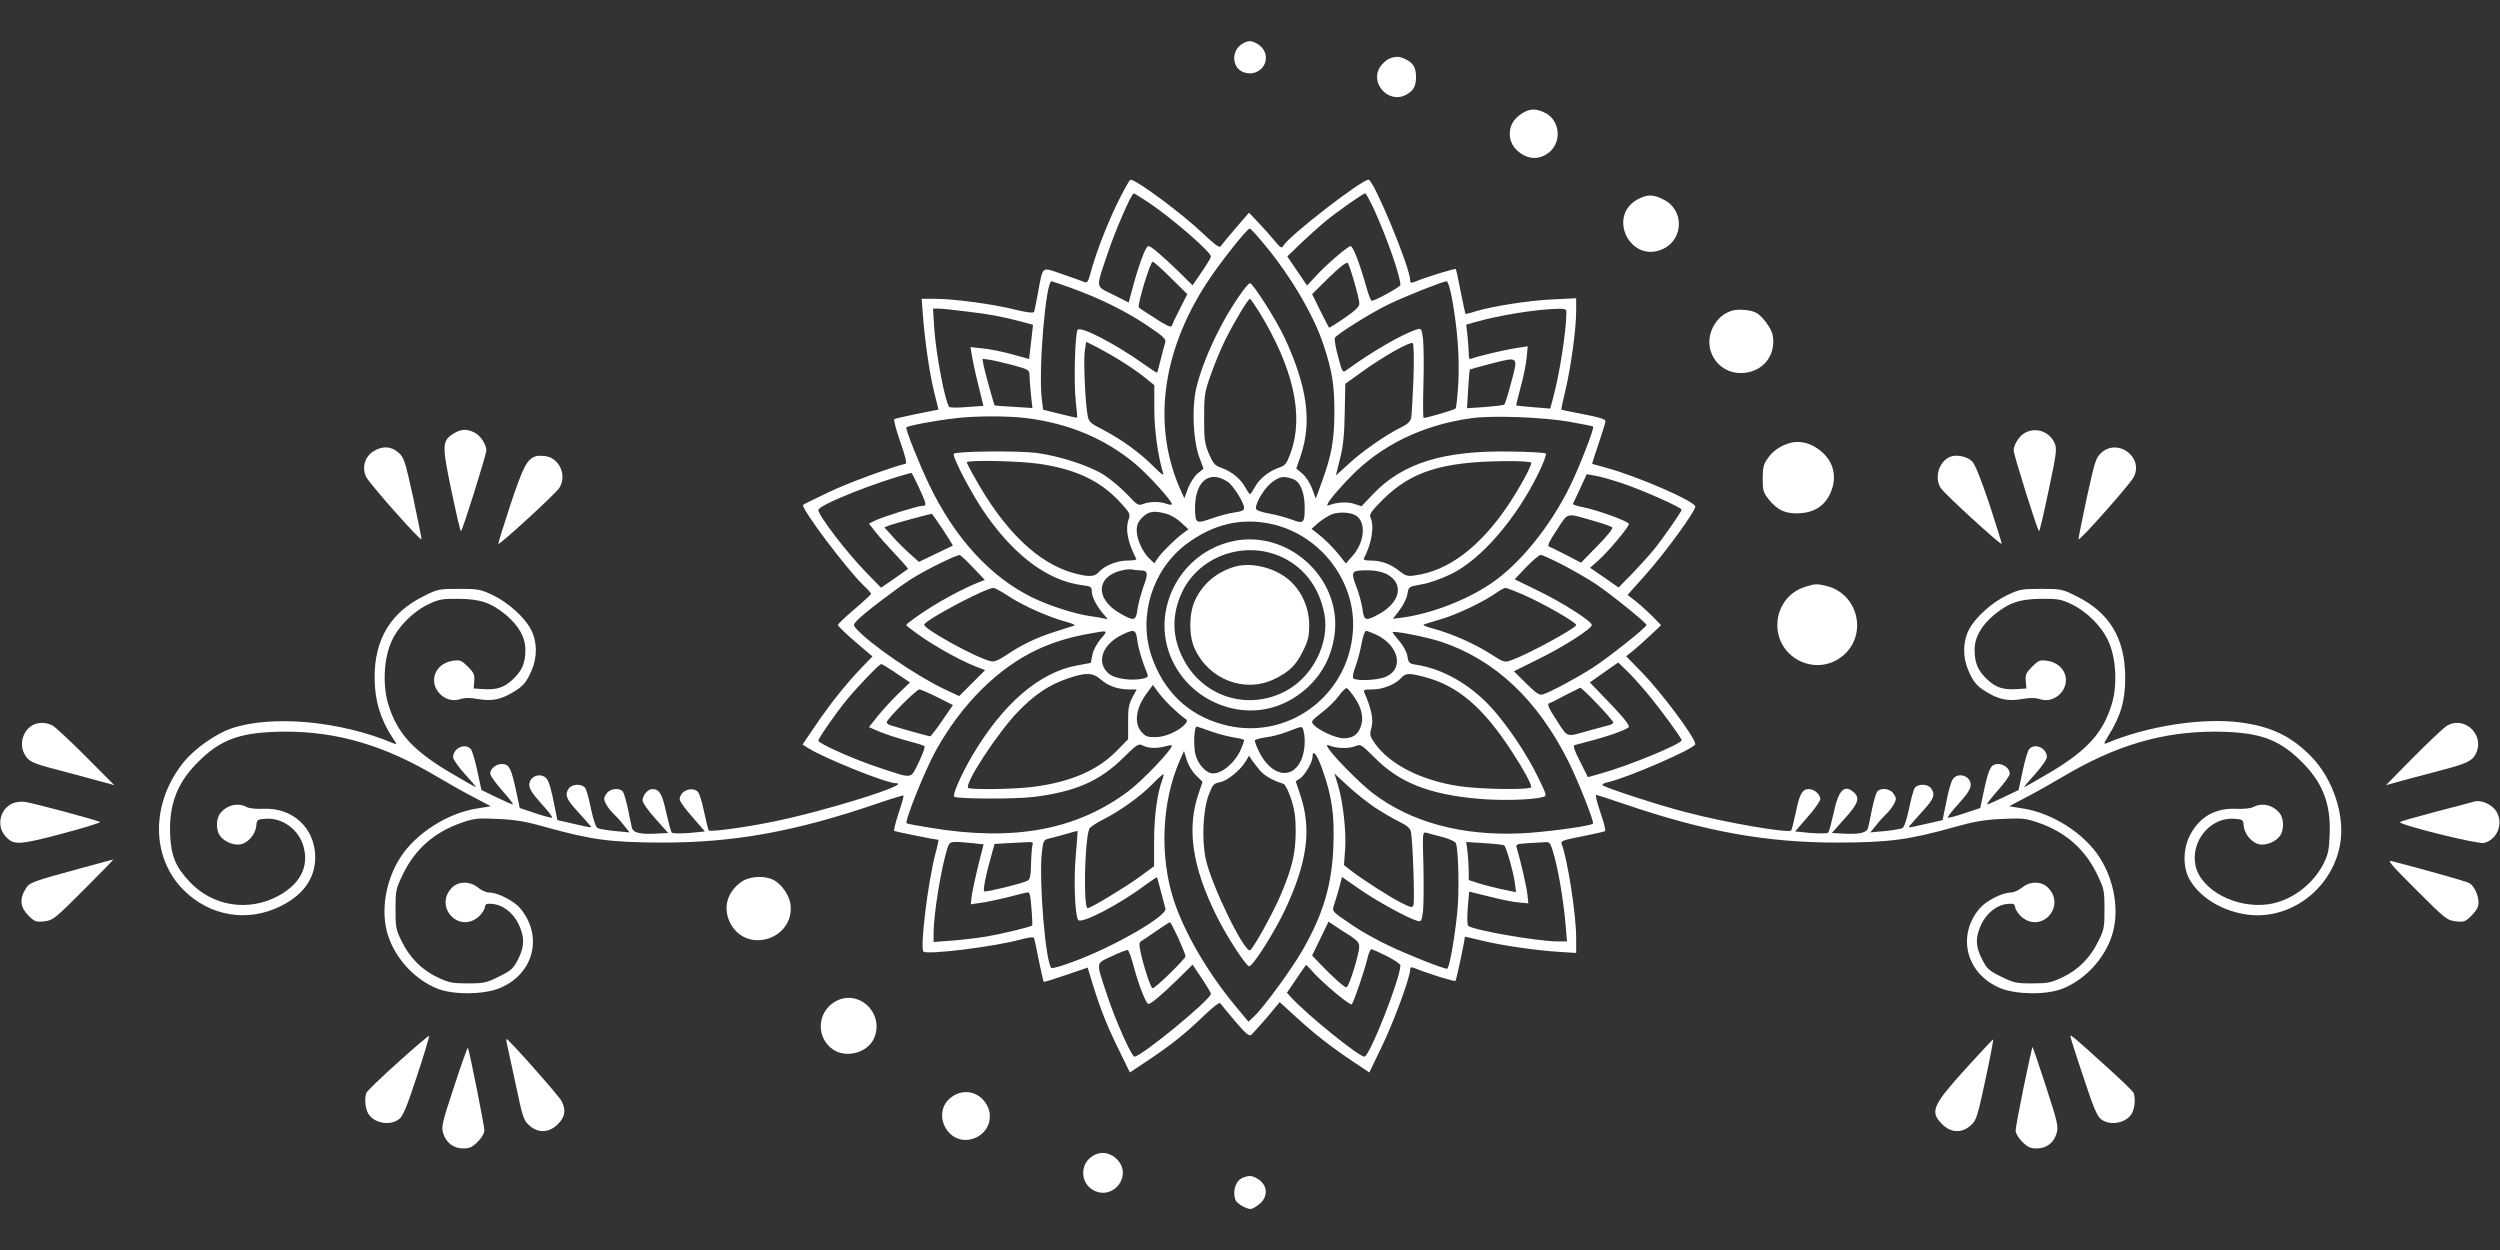
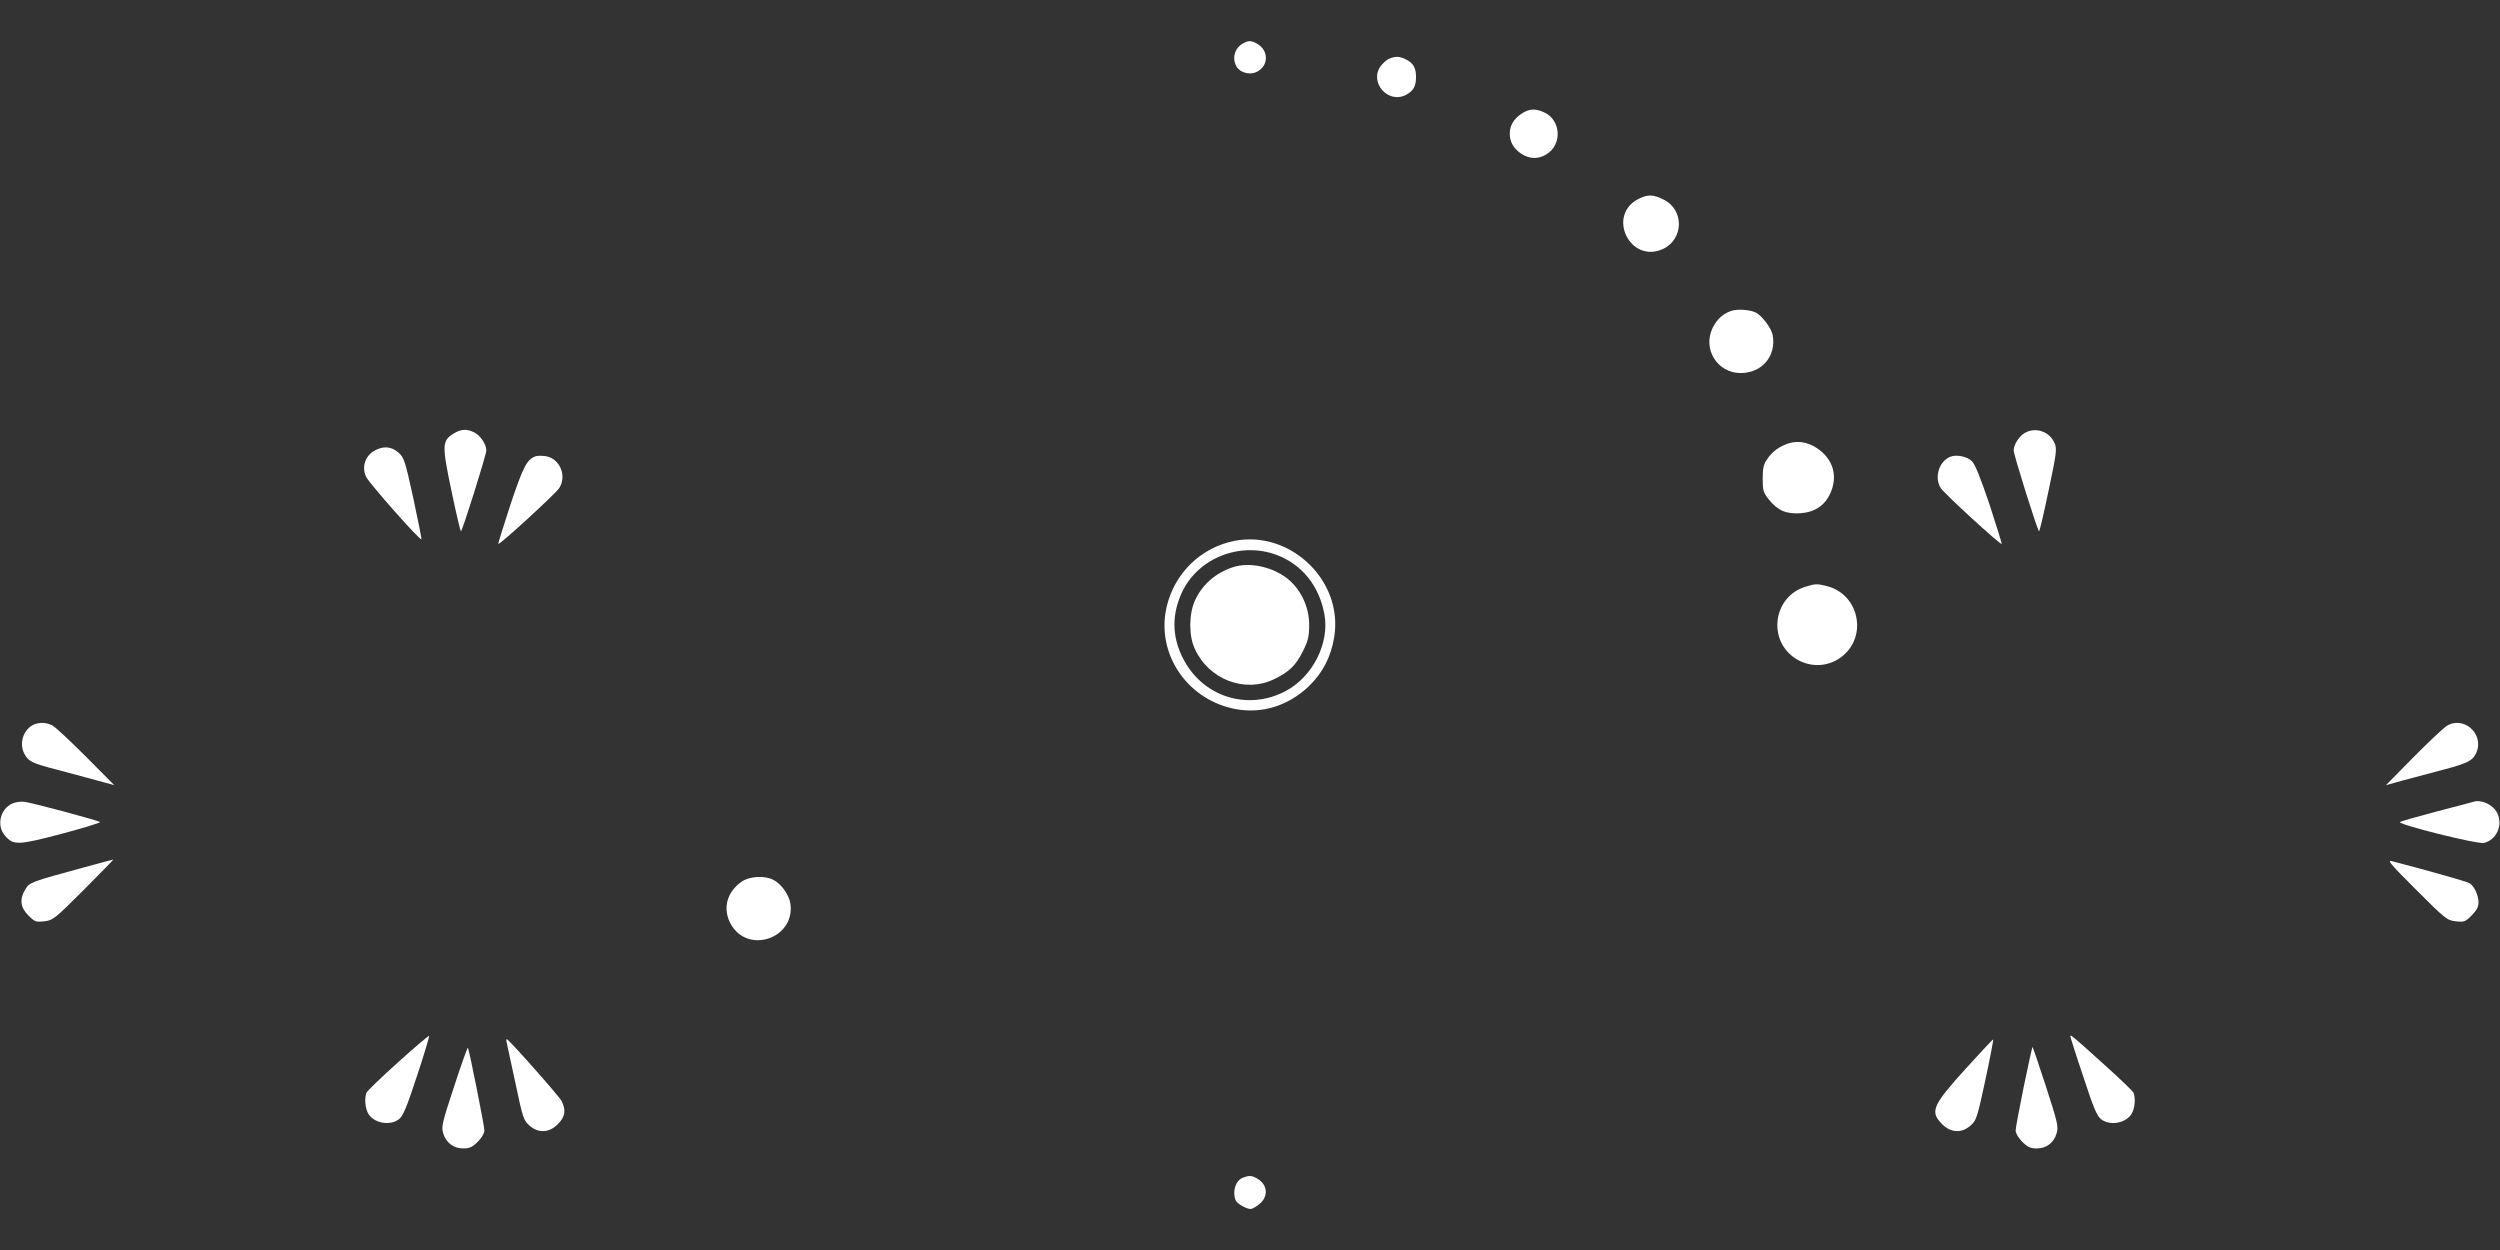
<svg xmlns="http://www.w3.org/2000/svg" version="1.0" width="1280pt" height="640pt" viewBox="0 0 1280 640" preserveAspectRatio="xMidYMid meet">
  <rect x="0" y="0" width="1280" height="640" fill="#333333" stroke="none" />
  <g transform="translate(0,640) scale(0.1,-0.1)" fill="#ffffff" stroke="none">
    <path d="M6365 6178 c-43 -23 -58 -74 -35 -117 16 -31 65 -46 100 -31 67 28 69 114 3 148 -27 15 -42 15 -68 0z" />
    <path d="M7114 6100 c-12 -4 -31 -21 -43 -36 -64 -82 34 -198 127 -150 38 20 52 44 52 91 0 47 -13 71 -50 90 -32 17 -54 18 -86 5z" />
    <path d="M7789 5817 c-39 -26 -59 -60 -59 -102 0 -42 20 -76 59 -102 42 -28 86 -29 129 -3 83 51 74 179 -15 216 -46 20 -75 17 -114 -9z" />
-     <path d="M5715 5348 c-57 -121 -106 -250 -135 -358 -9 -33 -15 -40 -28 -34 -9 4 -60 22 -112 40 -110 38 -99 46 -125 -92 -9 -49 -18 -94 -20 -100 -2 -8 -33 -5 -99 11 -116 29 -313 55 -408 55 l-69 0 6 -82 c11 -141 35 -304 58 -396 l22 -89 -109 -22 c-60 -12 -112 -24 -117 -27 -5 -2 9 -54 30 -115 26 -73 35 -111 28 -113 -89 -23 -299 -100 -396 -147 -69 -33 -127 -61 -129 -64 -14 -14 219 -324 307 -410 23 -21 41 -42 41 -45 0 -4 -38 -39 -85 -79 -47 -40 -85 -76 -85 -81 0 -5 40 -44 88 -85 l89 -76 -55 -57 c-80 -83 -162 -186 -237 -297 l-66 -97 30 -19 c92 -56 400 -179 447 -179 97 0 -369 -146 -638 -199 -137 -28 -311 -51 -319 -43 -3 4 -14 47 -24 95 -10 49 -24 95 -32 103 -30 30 -93 4 -93 -39 0 -9 29 -50 65 -90 l64 -74 -81 -8 c-44 -3 -84 -3 -88 2 -5 4 -17 51 -29 103 -20 94 -35 120 -71 120 -23 0 -50 -32 -50 -58 0 -12 28 -52 66 -94 l65 -73 -58 -3 c-84 -5 -122 4 -128 31 -3 12 -12 55 -20 96 -9 41 -20 80 -26 88 -19 22 -67 16 -84 -11 -15 -22 -15 -28 -2 -53 8 -15 25 -37 37 -48 12 -11 36 -37 53 -59 l31 -38 -75 7 c-41 4 -81 11 -89 15 -10 5 -22 43 -34 98 -10 50 -23 98 -30 108 -17 22 -66 21 -83 -2 -22 -30 -15 -53 34 -107 26 -29 56 -62 66 -74 22 -25 31 -25 -89 2 l-70 16 -19 92 c-9 51 -24 102 -32 114 -25 42 -93 23 -93 -26 0 -20 17 -46 61 -95 34 -37 59 -69 56 -72 -2 -3 -41 7 -85 22 l-81 27 -16 76 c-26 122 -36 146 -69 149 -32 4 -66 -22 -66 -49 0 -10 27 -48 60 -85 33 -37 58 -69 56 -72 -2 -2 -39 14 -82 35 l-79 38 -21 97 c-11 53 -26 104 -33 112 -29 34 -91 6 -91 -41 0 -11 27 -50 61 -87 33 -36 58 -66 55 -66 -3 0 -66 36 -139 79 -186 112 -264 199 -309 345 -30 98 -23 236 17 323 34 76 111 153 192 191 51 24 70 27 153 26 108 -1 163 -19 239 -81 67 -56 101 -116 101 -180 0 -70 -18 -109 -68 -155 -44 -40 -82 -51 -152 -46 l-45 3 3 38 c3 32 -2 43 -32 73 -33 33 -40 36 -77 31 -49 -7 -87 -39 -95 -82 -13 -73 61 -138 131 -115 24 8 51 8 92 1 68 -12 114 -4 175 32 55 32 72 51 99 112 30 67 30 147 0 207 -30 63 -118 143 -198 181 -63 30 -76 32 -173 32 -102 0 -109 -1 -182 -38 -168 -83 -251 -221 -250 -417 0 -115 30 -214 93 -309 22 -32 22 -34 4 -27 -272 115 -623 147 -832 76 -79 -28 -185 -102 -240 -169 -171 -209 -172 -489 -3 -658 135 -135 329 -167 498 -82 116 58 175 142 176 249 0 148 -113 255 -263 249 -38 -2 -75 2 -88 9 -44 24 -101 11 -135 -32 -22 -27 -23 -85 -2 -115 21 -30 71 -51 106 -44 38 7 76 52 80 93 3 34 4 35 50 38 86 6 171 -58 193 -146 27 -102 -20 -190 -132 -250 -152 -81 -334 -52 -451 72 -74 79 -96 133 -101 245 -6 162 41 275 161 387 110 104 214 137 428 138 269 0 507 -70 777 -230 54 -32 138 -80 187 -105 l89 -47 -74 -12 c-149 -24 -311 -128 -389 -250 -77 -120 -102 -276 -64 -397 38 -121 138 -229 254 -275 80 -32 231 -31 314 1 178 70 230 267 109 411 -31 37 -114 80 -157 80 -15 0 -41 11 -58 25 -40 34 -100 34 -133 1 -95 -95 31 -237 134 -151 16 14 31 36 33 48 3 19 8 22 38 19 55 -4 108 -46 136 -105 31 -68 30 -111 -3 -178 -25 -48 -35 -58 -98 -89 -64 -32 -77 -35 -160 -35 -80 0 -97 4 -155 31 -81 39 -142 100 -183 184 -30 60 -32 72 -32 165 0 94 2 104 36 175 63 132 162 219 303 268 65 22 82 24 186 19 90 -4 143 -13 245 -42 233 -65 331 -78 590 -79 370 -1 686 56 1104 199 73 25 135 44 137 42 2 -2 -9 -43 -25 -90 -16 -48 -26 -89 -23 -91 6 -4 215 -46 227 -46 1 0 -5 -33 -16 -72 -39 -150 -79 -482 -61 -500 18 -18 365 25 499 62 46 12 66 14 68 6 2 -6 13 -58 24 -115 12 -58 23 -106 25 -108 1 -2 53 14 114 35 l111 38 21 -70 c41 -134 73 -217 134 -342 l61 -125 81 54 c124 82 201 143 292 231 52 50 86 76 90 69 4 -6 38 -47 76 -92 55 -64 72 -79 83 -69 7 6 43 46 80 89 l65 78 87 -79 c94 -86 173 -148 294 -229 l78 -52 63 131 c60 122 146 356 146 395 0 12 5 15 18 10 70 -29 208 -72 214 -67 5 5 48 207 48 226 0 1 39 -8 88 -20 97 -24 273 -50 400 -58 l82 -5 0 77 c0 119 -45 408 -75 483 -5 13 12 19 106 37 61 12 114 24 117 27 4 4 -7 47 -24 96 -17 49 -27 89 -22 89 4 0 67 -20 140 -45 417 -143 734 -200 1103 -199 259 1 357 14 590 79 102 29 155 38 245 42 104 5 121 3 186 -19 141 -49 240 -136 303 -268 34 -71 36 -81 36 -175 0 -93 -2 -105 -32 -165 -41 -84 -102 -145 -183 -184 -58 -27 -75 -31 -155 -31 -83 0 -96 3 -160 35 -63 31 -73 41 -97 89 -34 67 -35 110 -4 178 28 59 81 101 136 105 30 3 35 0 38 -19 2 -12 17 -34 33 -48 103 -86 229 56 134 151 -33 33 -93 33 -133 -1 -17 -14 -43 -25 -58 -25 -43 0 -126 -43 -158 -81 -121 -142 -67 -340 110 -410 83 -32 234 -33 314 -1 116 46 216 154 254 275 38 121 13 277 -64 397 -78 122 -240 226 -389 250 l-74 12 89 47 c49 25 133 73 187 105 270 160 508 230 777 230 217 -1 319 -34 432 -142 117 -111 162 -221 156 -380 -3 -83 -7 -105 -32 -155 -55 -108 -168 -191 -283 -207 -165 -23 -345 73 -372 198 -26 124 75 248 197 240 46 -3 47 -4 50 -38 4 -41 42 -86 80 -93 35 -7 85 14 106 44 21 30 20 88 -2 115 -34 43 -91 56 -135 32 -13 -7 -50 -11 -88 -9 -106 4 -184 -39 -234 -131 -37 -68 -40 -161 -8 -224 47 -90 156 -162 281 -184 225 -41 450 121 493 355 27 146 -34 333 -145 449 -102 105 -205 156 -364 177 -193 26 -478 -18 -686 -106 -16 -7 -15 -2 8 36 66 106 88 185 87 304 -1 197 -81 329 -249 412 -73 37 -80 38 -182 38 -97 0 -110 -2 -173 -32 -80 -38 -168 -118 -198 -181 -30 -60 -30 -140 0 -207 27 -61 44 -80 99 -112 61 -36 107 -44 175 -32 41 7 68 7 92 -1 70 -23 144 42 131 115 -8 43 -46 75 -95 82 -37 5 -44 2 -77 -31 -30 -30 -35 -41 -32 -73 l3 -38 -45 -3 c-70 -5 -108 6 -152 46 -50 46 -68 85 -68 155 0 64 34 124 101 180 76 62 131 80 239 81 83 1 102 -2 153 -26 81 -38 158 -115 192 -191 40 -87 47 -225 17 -323 -45 -146 -123 -233 -309 -345 -73 -43 -136 -79 -139 -79 -3 0 22 30 55 66 36 40 61 76 61 89 0 45 -63 73 -91 39 -7 -8 -22 -59 -33 -112 l-21 -97 -79 -38 c-43 -21 -80 -37 -82 -35 -2 3 23 35 56 72 33 37 60 75 60 85 0 27 -34 53 -66 49 -33 -3 -43 -27 -69 -149 l-16 -76 -81 -27 c-44 -15 -83 -25 -85 -22 -3 3 22 35 56 72 44 49 61 75 61 95 0 49 -68 68 -93 27 -8 -13 -23 -64 -32 -115 l-19 -92 -70 -16 c-120 -27 -111 -27 -89 -2 10 12 40 45 66 74 49 54 56 77 34 107 -17 23 -66 24 -83 2 -7 -10 -20 -58 -30 -108 -12 -55 -24 -93 -34 -98 -8 -4 -48 -11 -89 -15 l-75 -7 31 38 c17 22 41 48 53 59 12 11 29 33 37 48 13 25 13 31 -2 53 -17 27 -65 33 -84 11 -6 -8 -17 -47 -26 -88 -8 -41 -17 -84 -20 -96 -6 -27 -44 -36 -128 -31 l-58 3 65 73 c70 77 80 106 48 135 -48 43 -79 13 -103 -103 -12 -52 -24 -99 -29 -103 -4 -5 -44 -5 -88 -2 l-81 8 64 74 c36 40 65 82 65 92 0 23 -31 51 -58 51 -34 0 -48 -24 -67 -117 -10 -48 -21 -91 -24 -95 -14 -15 -332 39 -541 94 -140 36 -418 127 -425 138 -3 5 9 11 27 15 97 21 448 173 448 195 0 32 -169 260 -274 368 l-80 82 40 32 c21 18 62 54 89 80 l50 47 -42 43 c-24 24 -62 59 -86 78 l-44 34 93 104 c96 107 254 324 254 348 0 27 -301 158 -460 200 -36 10 -66 18 -68 19 -1 1 14 48 33 104 19 56 35 107 35 115 0 10 -34 20 -112 35 -61 12 -113 22 -114 24 -1 1 8 46 21 99 28 116 55 315 55 405 l0 66 -122 -6 c-124 -6 -302 -34 -393 -61 -27 -9 -50 -14 -52 -13 -1 2 -12 52 -24 112 -11 60 -23 113 -25 117 -4 5 -149 -39 -216 -67 -13 -5 -18 -2 -18 11 -1 66 -187 514 -213 514 -36 0 -408 -288 -436 -338 -9 -15 -14 -12 -43 23 -18 22 -55 64 -83 93 l-50 53 -70 -81 c-38 -44 -72 -86 -76 -92 -5 -8 -34 13 -86 63 -110 105 -344 279 -375 279 -5 0 -38 -60 -73 -132z m172 11 c119 -81 313 -249 313 -273 0 -5 -21 -40 -47 -78 l-47 -69 -75 74 c-83 80 -138 127 -151 127 -15 0 -52 -102 -90 -247 l-11 -42 -79 40 c-93 46 -91 27 -29 211 38 115 122 308 134 308 3 0 40 -23 82 -51z m1148 -31 c67 -147 135 -342 135 -387 0 -10 -129 -81 -147 -81 -5 0 -18 37 -31 83 -31 110 -65 197 -77 197 -14 0 -131 -101 -181 -157 l-42 -45 -50 74 -51 75 67 65 c37 35 92 85 122 110 60 50 199 148 210 148 4 0 24 -37 45 -82z m-561 -180 c136 -163 255 -367 304 -518 43 -132 54 -202 54 -335 0 -145 -13 -222 -63 -359 l-32 -89 -19 51 c-10 28 -33 63 -50 77 l-31 26 23 67 c58 173 33 352 -82 601 -41 89 -163 281 -178 281 -15 0 -105 -133 -153 -228 -60 -115 -103 -226 -123 -313 -22 -99 -15 -261 15 -346 l23 -63 -31 -25 c-16 -14 -38 -48 -49 -76 l-18 -50 -13 28 c-154 331 -107 718 132 1081 65 99 202 272 216 272 4 0 38 -37 75 -82z m-479 -171 l84 -83 -38 -75 c-21 -41 -40 -81 -42 -88 -3 -9 -30 3 -84 39 -44 28 -82 53 -84 55 -10 10 58 235 71 235 5 0 47 -37 93 -83z m939 -21 c14 -48 26 -98 26 -110 0 -16 -20 -36 -76 -74 -42 -29 -78 -51 -79 -50 -2 2 -22 41 -45 87 l-42 85 86 85 c52 51 90 81 96 75 5 -5 20 -49 34 -98z m-1448 -31 c144 -52 276 -117 387 -191 84 -57 98 -69 93 -88 -4 -11 -14 -50 -23 -86 -9 -36 -17 -66 -19 -68 -1 -2 -33 19 -71 46 -140 100 -317 192 -335 174 -14 -14 -21 -273 -10 -367 5 -44 8 -81 7 -83 -1 -2 -41 7 -88 19 l-86 21 -7 55 c-18 145 20 603 50 603 3 0 49 -16 102 -35z m1948 -52 c28 -157 39 -294 33 -427 -4 -71 -10 -133 -15 -138 -7 -7 -144 -47 -163 -48 -3 0 -4 78 -1 174 3 95 1 199 -2 230 -7 52 -9 56 -29 50 -70 -20 -235 -115 -367 -212 -15 -11 -19 -5 -39 72 -13 47 -20 90 -16 97 13 20 189 130 275 171 89 43 277 117 296 118 7 0 19 -37 28 -87z m-987 -70 c176 -289 230 -531 161 -722 -21 -57 -27 -64 -61 -76 -51 -18 -99 -56 -122 -99 -11 -20 -22 -36 -25 -36 -3 0 -14 16 -25 36 -23 43 -71 81 -122 99 -33 11 -41 21 -63 71 -22 52 -25 73 -25 184 0 115 3 133 33 218 18 51 51 133 75 181 43 87 117 211 127 211 3 0 24 -30 47 -67z m-1497 2 c119 -14 171 -24 277 -51 l62 -17 -5 -46 c-3 -25 -7 -65 -10 -87 l-5 -42 -87 24 c-47 13 -115 27 -150 30 l-63 7 7 -44 c4 -24 18 -92 33 -150 l26 -107 -84 -6 c-46 -4 -87 -4 -91 1 -21 24 -68 269 -77 406 l-6 97 29 0 c16 0 81 -7 144 -15z m3070 -4 c0 -92 -35 -316 -67 -434 l-16 -59 -86 7 c-47 4 -87 8 -88 9 -1 1 9 42 22 91 14 49 28 117 31 151 l6 61 -58 -9 c-60 -9 -195 -41 -226 -53 -15 -6 -18 -2 -18 22 0 17 -3 57 -6 90 l-7 61 54 15 c117 33 302 63 412 66 40 1 47 -2 47 -18z m-2265 -259 c39 -24 89 -60 113 -80 l42 -34 0 -122 c0 -109 19 -242 45 -328 6 -17 -8 -7 -51 36 -73 72 -159 134 -255 185 -69 35 -75 41 -81 77 -12 69 -21 279 -14 327 l7 47 62 -31 c34 -18 94 -52 132 -77z m1482 -81 c-4 -97 -9 -188 -12 -202 -5 -18 -21 -33 -53 -48 -76 -37 -202 -125 -269 -188 -35 -32 -63 -58 -63 -56 0 1 10 39 21 85 16 62 22 121 24 233 l3 150 92 66 c103 74 239 151 253 142 6 -3 7 -79 4 -182z m498 -28 c-14 -54 -29 -101 -33 -104 -4 -4 -49 -9 -99 -13 l-92 -6 6 98 c3 53 7 98 8 100 1 1 54 16 116 32 137 34 133 38 94 -107z m-2547 97 c76 -21 82 -24 83 -49 0 -14 3 -58 7 -98 l8 -72 -96 6 c-52 3 -96 6 -97 7 -4 3 -50 171 -57 205 l-6 34 37 -5 c21 -3 75 -16 121 -28z m62 -270 c222 -27 409 -106 565 -237 66 -56 185 -187 185 -204 0 -5 -12 -4 -26 1 -33 13 -86 13 -120 0 -26 -10 -31 -7 -83 49 -31 32 -84 77 -118 99 -76 48 -227 97 -345 113 -94 12 -411 9 -424 -4 -12 -12 99 -223 171 -322 150 -209 314 -328 484 -351 47 -6 51 -9 51 -33 0 -28 28 -80 64 -120 20 -23 20 -23 1 -18 -11 3 -42 8 -70 12 -77 10 -212 53 -300 96 -216 106 -398 306 -529 580 -48 100 -116 270 -116 290 0 8 148 36 255 48 104 12 259 12 355 1z m2784 -19 c66 -12 121 -23 123 -25 7 -7 -69 -204 -117 -302 -101 -208 -260 -404 -408 -503 -129 -86 -309 -155 -459 -174 l-41 -5 34 45 c19 24 37 61 40 82 6 37 6 37 72 49 39 6 102 29 152 53 154 75 333 283 447 516 25 51 42 97 38 101 -3 4 -83 9 -176 10 -346 7 -558 -58 -711 -220 l-57 -60 -36 12 c-35 12 -91 9 -131 -7 -27 -10 15 46 105 140 158 166 375 272 626 306 107 15 362 5 499 -18z m-2711 -216 c185 -28 307 -85 408 -192 55 -60 58 -64 47 -94 -17 -49 -4 -117 40 -201 2 -5 -18 -8 -45 -8 -54 0 -118 -26 -147 -59 -22 -25 -51 -26 -126 -6 -184 49 -360 218 -513 496 -21 36 -37 69 -37 72 0 13 276 7 373 -8z m2517 5 c0 -20 -59 -127 -118 -216 -144 -214 -306 -337 -477 -360 -38 -6 -48 -3 -82 24 -45 35 -92 52 -145 52 -22 0 -38 3 -36 8 42 81 56 169 34 215 -6 13 7 32 65 90 145 143 303 193 622 196 88 1 137 -3 137 -9z m-3135 -126 c40 -88 41 -94 17 -94 -23 0 -209 -58 -245 -77 l-28 -14 33 -42 c18 -23 64 -75 102 -115 38 -40 67 -74 65 -75 -2 -2 -34 -24 -71 -50 l-67 -46 -75 77 c-101 103 -246 293 -246 321 0 25 305 147 477 190 1 1 18 -33 38 -75z m3600 22 c106 -36 305 -124 305 -136 0 -9 -95 -146 -143 -205 -22 -27 -72 -82 -110 -122 l-70 -71 -73 51 -73 50 43 38 c49 43 156 171 156 186 0 13 -150 68 -230 85 -33 6 -59 15 -57 18 2 3 18 38 37 78 l34 74 40 -7 c23 -3 86 -21 141 -39z m-2020 8 c28 -18 85 -108 85 -135 0 -12 -13 -18 -51 -23 -28 -4 -80 -18 -117 -31 -73 -26 -80 -24 -83 30 -8 153 66 224 166 159z m352 4 c27 -22 43 -74 43 -135 0 -82 -5 -87 -67 -63 -28 10 -81 25 -117 31 -42 8 -66 17 -66 26 0 33 46 107 84 135 32 23 48 29 74 24 19 -3 41 -11 49 -18z m-664 -169 c22 -6 55 -26 75 -45 l37 -34 -30 -22 c-38 -28 -107 -96 -128 -127 l-17 -25 -25 24 c-35 33 -65 99 -65 144 0 28 7 45 29 67 32 32 61 36 124 18z m978 -15 c44 -40 32 -135 -26 -200 l-34 -39 -28 35 c-34 44 -79 89 -118 119 l-30 23 37 33 c21 17 53 37 70 43 43 14 105 8 129 -14z m-2123 -66 c29 -44 52 -81 50 -82 -2 0 -41 -20 -88 -42 l-85 -41 -46 41 c-25 22 -65 62 -88 88 l-43 48 28 11 c29 10 205 58 214 58 3 0 29 -37 58 -81z m3332 45 c47 -13 89 -28 94 -33 6 -6 -24 -43 -75 -95 l-84 -86 -75 39 c-41 21 -81 41 -89 43 -10 4 1 27 40 86 61 92 42 88 189 46z m-1641 -18 c247 -59 425 -296 408 -545 -22 -338 -343 -569 -667 -479 -179 49 -303 170 -365 352 -68 205 6 442 180 572 140 104 286 137 444 100z m-1536 -222 l59 -62 -54 -22 c-107 -46 -246 -127 -332 -194 -20 -15 -20 -15 0 -30 89 -71 242 -159 343 -199 l45 -17 -67 -67 -66 -66 -83 39 c-146 71 -371 226 -442 304 -19 21 -19 22 5 47 32 34 198 160 274 209 74 47 236 127 250 123 5 -2 36 -31 68 -65z m3020 14 c57 -30 131 -73 166 -96 84 -57 261 -200 261 -211 0 -12 -192 -165 -274 -218 -77 -50 -219 -126 -255 -137 -20 -6 -33 3 -87 56 l-63 62 127 63 c125 61 272 155 272 174 0 19 -147 113 -270 173 l-125 61 60 63 c33 34 66 62 73 62 6 1 58 -23 115 -52z m-2170 -27 c45 0 48 -12 22 -82 -13 -37 -27 -89 -31 -117 -8 -61 -17 -63 -90 -21 -130 74 -122 193 16 221 19 4 41 5 48 3 8 -2 23 -4 35 -4z m1266 -19 c89 -46 74 -140 -33 -202 -73 -41 -82 -39 -90 22 -4 28 -18 81 -32 117 -29 77 -26 82 59 82 38 0 71 -7 96 -19z m-1928 -118 c77 -49 200 -103 289 -127 30 -8 48 -16 40 -19 -8 -3 -53 -17 -100 -32 -97 -31 -171 -67 -249 -120 -42 -27 -61 -35 -80 -30 -80 20 -345 167 -339 187 9 26 315 188 355 188 7 0 45 -21 84 -47z m2626 13 c102 -44 273 -142 273 -156 0 -16 -249 -151 -331 -180 -36 -13 -39 -12 -109 33 -82 52 -195 102 -290 128 -36 9 -58 19 -50 22 8 3 49 15 89 27 79 23 222 91 281 134 19 14 40 25 47 26 6 0 47 -15 90 -34z m-2161 -227 c-20 -24 -39 -59 -43 -82 l-8 -41 -70 -13 c-193 -35 -379 -195 -536 -460 -56 -95 -103 -202 -94 -212 12 -12 320 -13 410 -1 213 27 337 82 456 200 71 70 78 74 100 63 29 -15 72 -16 117 -4 17 5 32 7 32 3 0 -21 -150 -178 -220 -231 -266 -200 -585 -260 -1012 -190 -67 11 -124 21 -126 24 -11 11 94 272 150 373 133 239 320 424 521 517 83 38 161 62 261 80 102 19 101 19 62 -26z m187 -7 c5 -42 25 -109 52 -174 5 -13 -1 -18 -30 -24 -55 -10 -133 1 -163 23 -72 54 -43 151 61 202 64 32 73 29 80 -27z m1222 29 c118 -55 146 -177 48 -217 -40 -17 -149 -22 -164 -7 -5 5 -1 30 11 60 10 28 25 81 31 117 7 36 17 66 23 66 6 0 29 -9 51 -19z m334 -37 c277 -93 493 -296 653 -616 50 -101 132 -308 124 -315 -12 -13 -253 -45 -372 -50 -301 -13 -561 58 -754 205 -65 49 -211 197 -230 233 -10 17 -8 18 15 9 35 -13 98 -13 128 1 23 10 30 5 98 -63 126 -126 278 -186 531 -208 114 -10 271 -6 326 9 23 6 23 6 -23 101 -59 122 -160 271 -242 360 -108 117 -246 195 -379 216 -39 6 -42 9 -48 43 -3 21 -20 54 -41 78 -19 23 -35 43 -35 46 0 10 177 -25 249 -49z m1055 -264 c68 -81 176 -229 176 -240 0 -19 -272 -131 -412 -170 l-68 -19 -40 80 c-29 56 -37 81 -28 84 7 2 47 13 89 24 96 25 189 60 189 70 0 15 -42 64 -122 146 l-78 81 72 51 73 51 43 -41 c24 -23 72 -76 106 -117z m-3845 103 l70 -47 -63 -61 c-34 -33 -81 -85 -105 -115 l-42 -53 56 -24 c31 -13 93 -33 138 -45 45 -12 86 -24 90 -28 5 -4 -9 -41 -29 -83 -44 -88 -25 -86 -204 -27 -125 41 -310 123 -310 138 0 12 94 147 148 212 58 70 164 180 174 180 4 0 39 -21 77 -47z m1047 -32 c37 -33 89 -51 146 -51 l38 0 -23 -42 c-18 -35 -22 -59 -21 -128 l0 -85 -62 -63 c-99 -99 -238 -158 -434 -182 -92 -11 -313 -14 -323 -4 -20 21 148 278 254 389 86 89 160 139 258 172 91 31 126 30 167 -6z m1657 13 c170 -44 302 -156 449 -384 59 -90 98 -162 98 -180 0 -15 -258 -12 -370 5 -194 29 -358 113 -432 221 -25 36 -26 42 -16 80 11 40 0 93 -36 177 -7 15 -2 17 40 17 54 0 119 26 148 59 23 25 39 26 119 5z m-1304 -145 c26 -25 57 -53 70 -62 21 -14 22 -18 11 -32 -29 -35 -102 -69 -152 -69 -42 -1 -53 3 -74 27 -40 47 -28 126 33 205 l26 35 21 -29 c11 -16 40 -50 65 -75z m947 39 c38 -56 48 -109 29 -154 -16 -38 -41 -54 -87 -54 -37 0 -126 40 -152 69 -15 17 -13 20 42 63 33 25 72 64 88 87 16 22 34 39 39 38 6 -2 24 -24 41 -49z m1243 -33 c44 -46 81 -89 81 -94 0 -5 -10 -11 -22 -14 -13 -3 -54 -14 -93 -25 -131 -37 -115 -42 -175 50 -40 61 -50 83 -39 87 8 2 46 21 84 42 39 20 73 37 76 38 3 1 43 -37 88 -84z m-3379 35 l79 -40 -55 -80 c-30 -44 -58 -80 -62 -80 -6 0 -157 42 -204 57 -10 3 -18 10 -18 15 0 16 152 168 167 168 7 0 49 -18 93 -40z m1401 -175 c37 -13 91 -27 118 -31 28 -4 51 -10 51 -14 0 -4 -7 -23 -15 -43 -28 -68 -95 -127 -144 -127 -35 0 -78 46 -91 99 -10 45 -6 141 7 141 3 0 36 -11 74 -25z m473 3 c12 -45 6 -113 -14 -154 -48 -99 -153 -76 -214 48 -14 28 -23 54 -21 58 3 4 28 11 57 15 29 3 80 17 113 30 76 29 72 29 79 3z m-550 -228 l33 -33 -18 -53 c-65 -183 -36 -382 92 -638 51 -102 145 -247 164 -253 17 -5 130 173 184 288 115 245 137 413 79 587 l-24 72 23 15 c24 16 63 83 63 109 0 42 21 17 48 -56 51 -143 65 -234 59 -398 -7 -197 -51 -349 -158 -535 -55 -96 -198 -292 -247 -338 l-30 -28 -73 88 c-139 169 -255 369 -309 533 -74 227 -62 504 30 715 l22 50 14 -46 c8 -26 28 -60 48 -79z m328 24 c24 -27 66 -51 119 -67 9 -3 26 -36 40 -79 18 -57 23 -94 23 -168 -1 -111 -19 -186 -76 -320 -39 -93 -139 -273 -157 -285 -28 -17 -197 329 -227 464 -22 99 -15 254 15 332 19 51 25 58 57 64 38 7 104 61 132 107 l17 29 15 -23 c8 -12 27 -36 42 -54z m-501 -47 c-26 -67 -42 -188 -42 -311 l0 -131 -75 -55 c-71 -52 -250 -160 -265 -160 -23 0 -16 344 8 406 3 8 33 29 67 46 88 44 193 119 255 182 30 31 56 54 58 52 2 -2 -1 -15 -6 -29z m1088 -141 c36 -24 91 -56 123 -72 41 -20 58 -34 62 -53 9 -39 20 -357 13 -375 -6 -15 -13 -13 -59 10 -61 30 -205 123 -260 166 l-37 29 6 78 c7 90 -11 249 -37 333 l-18 58 70 -65 c39 -36 101 -85 137 -109z m-1531 -246 c-11 -124 -5 -303 12 -330 14 -23 209 77 343 178 33 24 60 42 61 40 1 -2 10 -34 20 -73 10 -38 20 -77 23 -87 11 -37 -266 -197 -475 -273 -56 -21 -105 -35 -109 -31 -30 30 -64 443 -49 589 7 62 10 67 34 73 15 3 54 14 87 23 33 10 61 17 62 17 1 -1 -3 -58 -9 -126z m1879 94 c34 -9 64 -23 67 -31 14 -35 18 -255 7 -358 -16 -147 -41 -285 -52 -285 -21 0 -209 75 -304 121 -55 26 -134 70 -175 98 -119 81 -112 71 -95 122 8 24 19 63 25 86 l11 43 92 -64 c86 -60 245 -147 294 -161 20 -5 22 -1 29 51 3 31 4 135 2 231 -5 173 -5 174 16 169 12 -4 49 -13 83 -22z m-2416 -30 l65 -7 -27 -106 c-14 -58 -29 -127 -33 -153 l-6 -48 48 7 c26 3 88 16 137 28 50 13 97 25 105 26 12 3 16 -13 21 -81 4 -47 5 -87 4 -88 -7 -8 -153 -43 -234 -57 -47 -8 -128 -17 -178 -21 l-93 -7 0 49 c1 99 39 332 71 432 12 35 13 36 120 26z m316 -8 c-3 -8 -7 -51 -8 -96 -1 -66 -5 -83 -20 -90 -23 -13 -212 -59 -220 -54 -7 4 9 89 36 181 l17 62 67 4 c36 2 81 4 100 5 25 2 32 -1 28 -12z m2415 -5 c11 -10 47 -138 54 -190 l6 -49 -68 14 c-38 8 -93 22 -121 31 l-53 17 0 45 c0 25 -3 69 -6 98 l-7 52 94 -6 c52 -3 97 -8 101 -12z m257 -58 c24 -91 47 -233 57 -350 l7 -83 -49 0 c-107 1 -433 58 -457 80 -5 4 -6 46 -2 92 l7 83 106 -26 c59 -15 127 -29 152 -30 l45 -4 -4 40 c-2 34 -38 188 -56 246 -5 16 2 18 57 22 35 2 75 4 89 5 25 2 28 -3 48 -75z m-1926 -416 c20 -45 37 -87 37 -93 0 -13 -155 -164 -168 -164 -10 0 -44 103 -62 184 -9 41 -8 51 4 58 7 4 43 28 77 52 35 24 66 44 69 44 3 1 22 -36 43 -81z m880 12 c37 -25 47 -36 46 -57 -1 -42 -53 -207 -65 -207 -12 0 -71 53 -137 122 l-39 41 42 86 42 87 32 -21 c17 -12 52 -35 79 -51z m-1107 -162 c25 -94 62 -187 74 -187 14 0 64 43 146 122 l80 79 47 -70 c26 -39 47 -74 47 -79 0 -29 -356 -322 -392 -322 -14 0 -96 183 -138 310 -60 182 -62 164 22 204 40 19 77 33 82 32 5 -1 20 -41 32 -89z m1294 58 c39 -19 70 -41 70 -48 0 -66 -158 -467 -184 -467 -29 0 -291 212 -374 302 l-23 25 47 69 c26 38 49 71 50 73 2 2 18 -14 36 -35 49 -56 191 -175 199 -166 10 10 64 169 79 230 6 28 16 52 21 52 5 0 41 -16 79 -35z" />
    <path d="M6291 3624 c-170 -46 -296 -187 -324 -363 -35 -231 125 -449 362 -492 136 -24 267 18 372 117 71 69 113 149 130 251 50 301 -245 567 -540 487z m245 -65 c130 -49 218 -158 245 -304 27 -147 -59 -319 -198 -393 -196 -104 -428 -29 -527 169 -56 111 -57 223 -4 337 83 176 298 260 484 191z" />
    <path d="M6313 3496 c-89 -29 -158 -89 -195 -171 -31 -68 -32 -180 -1 -246 71 -157 253 -228 403 -158 79 37 115 72 151 145 27 54 32 76 32 135 0 94 -45 186 -116 240 -78 59 -193 82 -274 55z" />
    <path d="M8390 5382 c-167 -84 -43 -336 126 -256 106 51 107 202 0 253 -52 26 -80 26 -126 3z" />
    <path d="M8874 4811 c-46 -12 -81 -41 -105 -89 -53 -108 23 -232 143 -232 110 0 184 88 164 195 -7 35 -54 98 -85 114 -26 14 -84 19 -117 12z" />
    <path d="M2324 4181 c-61 -37 -62 -58 -13 -292 24 -115 46 -209 49 -209 7 0 130 391 130 414 0 30 -29 75 -60 91 -39 20 -68 19 -106 -4z" />
    <path d="M10368 4184 c-29 -15 -58 -61 -58 -90 0 -23 123 -414 130 -414 3 0 25 94 49 209 40 188 43 213 31 241 -25 60 -96 85 -152 54z" />
    <path d="M9158 4130 c-45 -14 -83 -41 -108 -78 -21 -29 -25 -48 -25 -103 0 -60 3 -71 31 -106 45 -56 87 -75 160 -71 74 5 126 38 155 102 36 79 20 157 -44 213 -52 45 -111 61 -169 43z" />
    <path d="M1913 4090 c-46 -28 -62 -86 -37 -134 21 -38 277 -328 282 -317 1 3 -18 98 -42 211 -42 191 -47 207 -75 232 -38 34 -82 36 -128 8z" />
-     <path d="M10759 4082 c-28 -25 -33 -41 -75 -232 -24 -113 -43 -208 -42 -211 5 -11 261 279 282 317 54 101 -79 203 -165 126z" />
    <path d="M2740 4063 c-43 -17 -61 -52 -126 -245 -36 -110 -64 -201 -63 -203 7 -6 296 259 313 287 40 65 0 154 -74 163 -19 2 -42 2 -50 -2z" />
    <path d="M9984 4061 c-57 -25 -81 -105 -48 -159 17 -28 306 -293 313 -287 1 2 -27 93 -63 203 -46 136 -74 206 -90 221 -26 25 -81 35 -112 22z" />
    <path d="M9241 3395 c-84 -26 -141 -105 -141 -195 0 -173 201 -268 335 -158 128 106 81 316 -81 357 -52 13 -58 13 -113 -4z" />
    <path d="M175 2691 c-54 -23 -79 -95 -51 -149 21 -40 37 -49 165 -82 58 -16 149 -40 201 -54 l95 -26 -145 146 c-80 80 -157 152 -172 160 -30 15 -62 17 -93 5z" />
    <path d="M12525 2682 c-16 -11 -93 -83 -170 -161 l-139 -141 94 26 c52 14 144 38 203 54 124 33 149 46 167 89 39 96 -69 189 -155 133z" />
    <path d="M63 2286 c-62 -28 -82 -112 -38 -164 43 -51 67 -50 291 9 112 30 200 57 196 60 -8 8 -329 94 -382 103 -21 4 -48 0 -67 -8z" />
    <path d="M12665 2295 c-5 -2 -91 -24 -190 -50 -99 -26 -183 -50 -187 -54 -13 -12 396 -114 429 -107 66 15 100 93 68 155 -21 41 -81 69 -120 56z" />
    <path d="M430 1959 c-276 -75 -279 -77 -300 -112 -31 -50 -26 -93 15 -134 33 -33 39 -35 82 -30 44 5 53 12 202 161 86 86 154 156 151 155 -3 0 -70 -18 -150 -40z" />
    <path d="M12371 1844 c149 -149 158 -156 202 -161 43 -5 49 -3 82 30 25 25 35 44 35 66 0 38 -23 87 -48 100 -15 8 -193 59 -392 111 -31 9 -17 -8 121 -146z" />
    <path d="M3799 1887 c-78 -53 -101 -140 -57 -219 87 -155 329 -73 305 104 -6 45 -46 102 -87 123 -44 23 -121 19 -161 -8z" />
-     <path d="M4273 1270 c-90 -55 -95 -181 -10 -242 69 -49 181 -18 213 58 54 130 -85 256 -203 184z" />
    <path d="M2038 961 c-86 -77 -158 -147 -162 -156 -10 -28 -7 -75 8 -104 27 -51 112 -68 159 -31 21 16 40 63 92 221 37 111 64 203 62 205 -2 3 -74 -58 -159 -135z" />
    <path d="M10600 1095 c0 -4 29 -97 66 -206 51 -156 70 -203 91 -219 47 -37 132 -20 159 31 15 29 18 76 8 103 -3 9 -70 73 -148 143 -159 144 -176 158 -176 148z" />
    <path d="M2595 1058 c3 -13 23 -106 45 -208 36 -171 41 -187 70 -212 45 -41 101 -39 146 6 38 38 43 73 19 119 -13 26 -271 317 -281 317 -2 0 -2 -10 1 -22z" />
    <path d="M10066 930 c-173 -191 -186 -222 -122 -286 45 -45 101 -47 146 -6 29 25 34 41 75 232 24 112 42 206 40 208 -1 2 -64 -65 -139 -148z" />
    <path d="M2326 840 c-62 -188 -67 -208 -57 -242 15 -49 53 -78 103 -78 32 0 47 7 74 34 21 21 34 44 34 59 0 22 -73 390 -84 422 -2 6 -33 -82 -70 -195z" />
    <path d="M10362 838 c-23 -112 -42 -214 -42 -227 0 -13 15 -38 34 -57 27 -27 42 -34 74 -34 50 0 88 29 102 78 10 34 5 55 -55 240 -36 111 -67 202 -69 202 -1 0 -21 -91 -44 -202z" />
-     <path d="M4882 790 c-127 -78 -27 -274 111 -216 69 28 96 110 57 173 -37 61 -108 79 -168 43z" />
-     <path d="M5594 481 c-67 -41 -63 -140 6 -176 100 -51 197 73 123 155 -36 40 -86 48 -129 21z" />
+     <path d="M5594 481 z" />
    <path d="M6363 370 c-37 -15 -54 -69 -37 -115 7 -17 54 -45 78 -45 8 0 28 12 45 26 48 40 41 102 -16 132 -25 14 -40 14 -70 2z" />
  </g>
</svg>